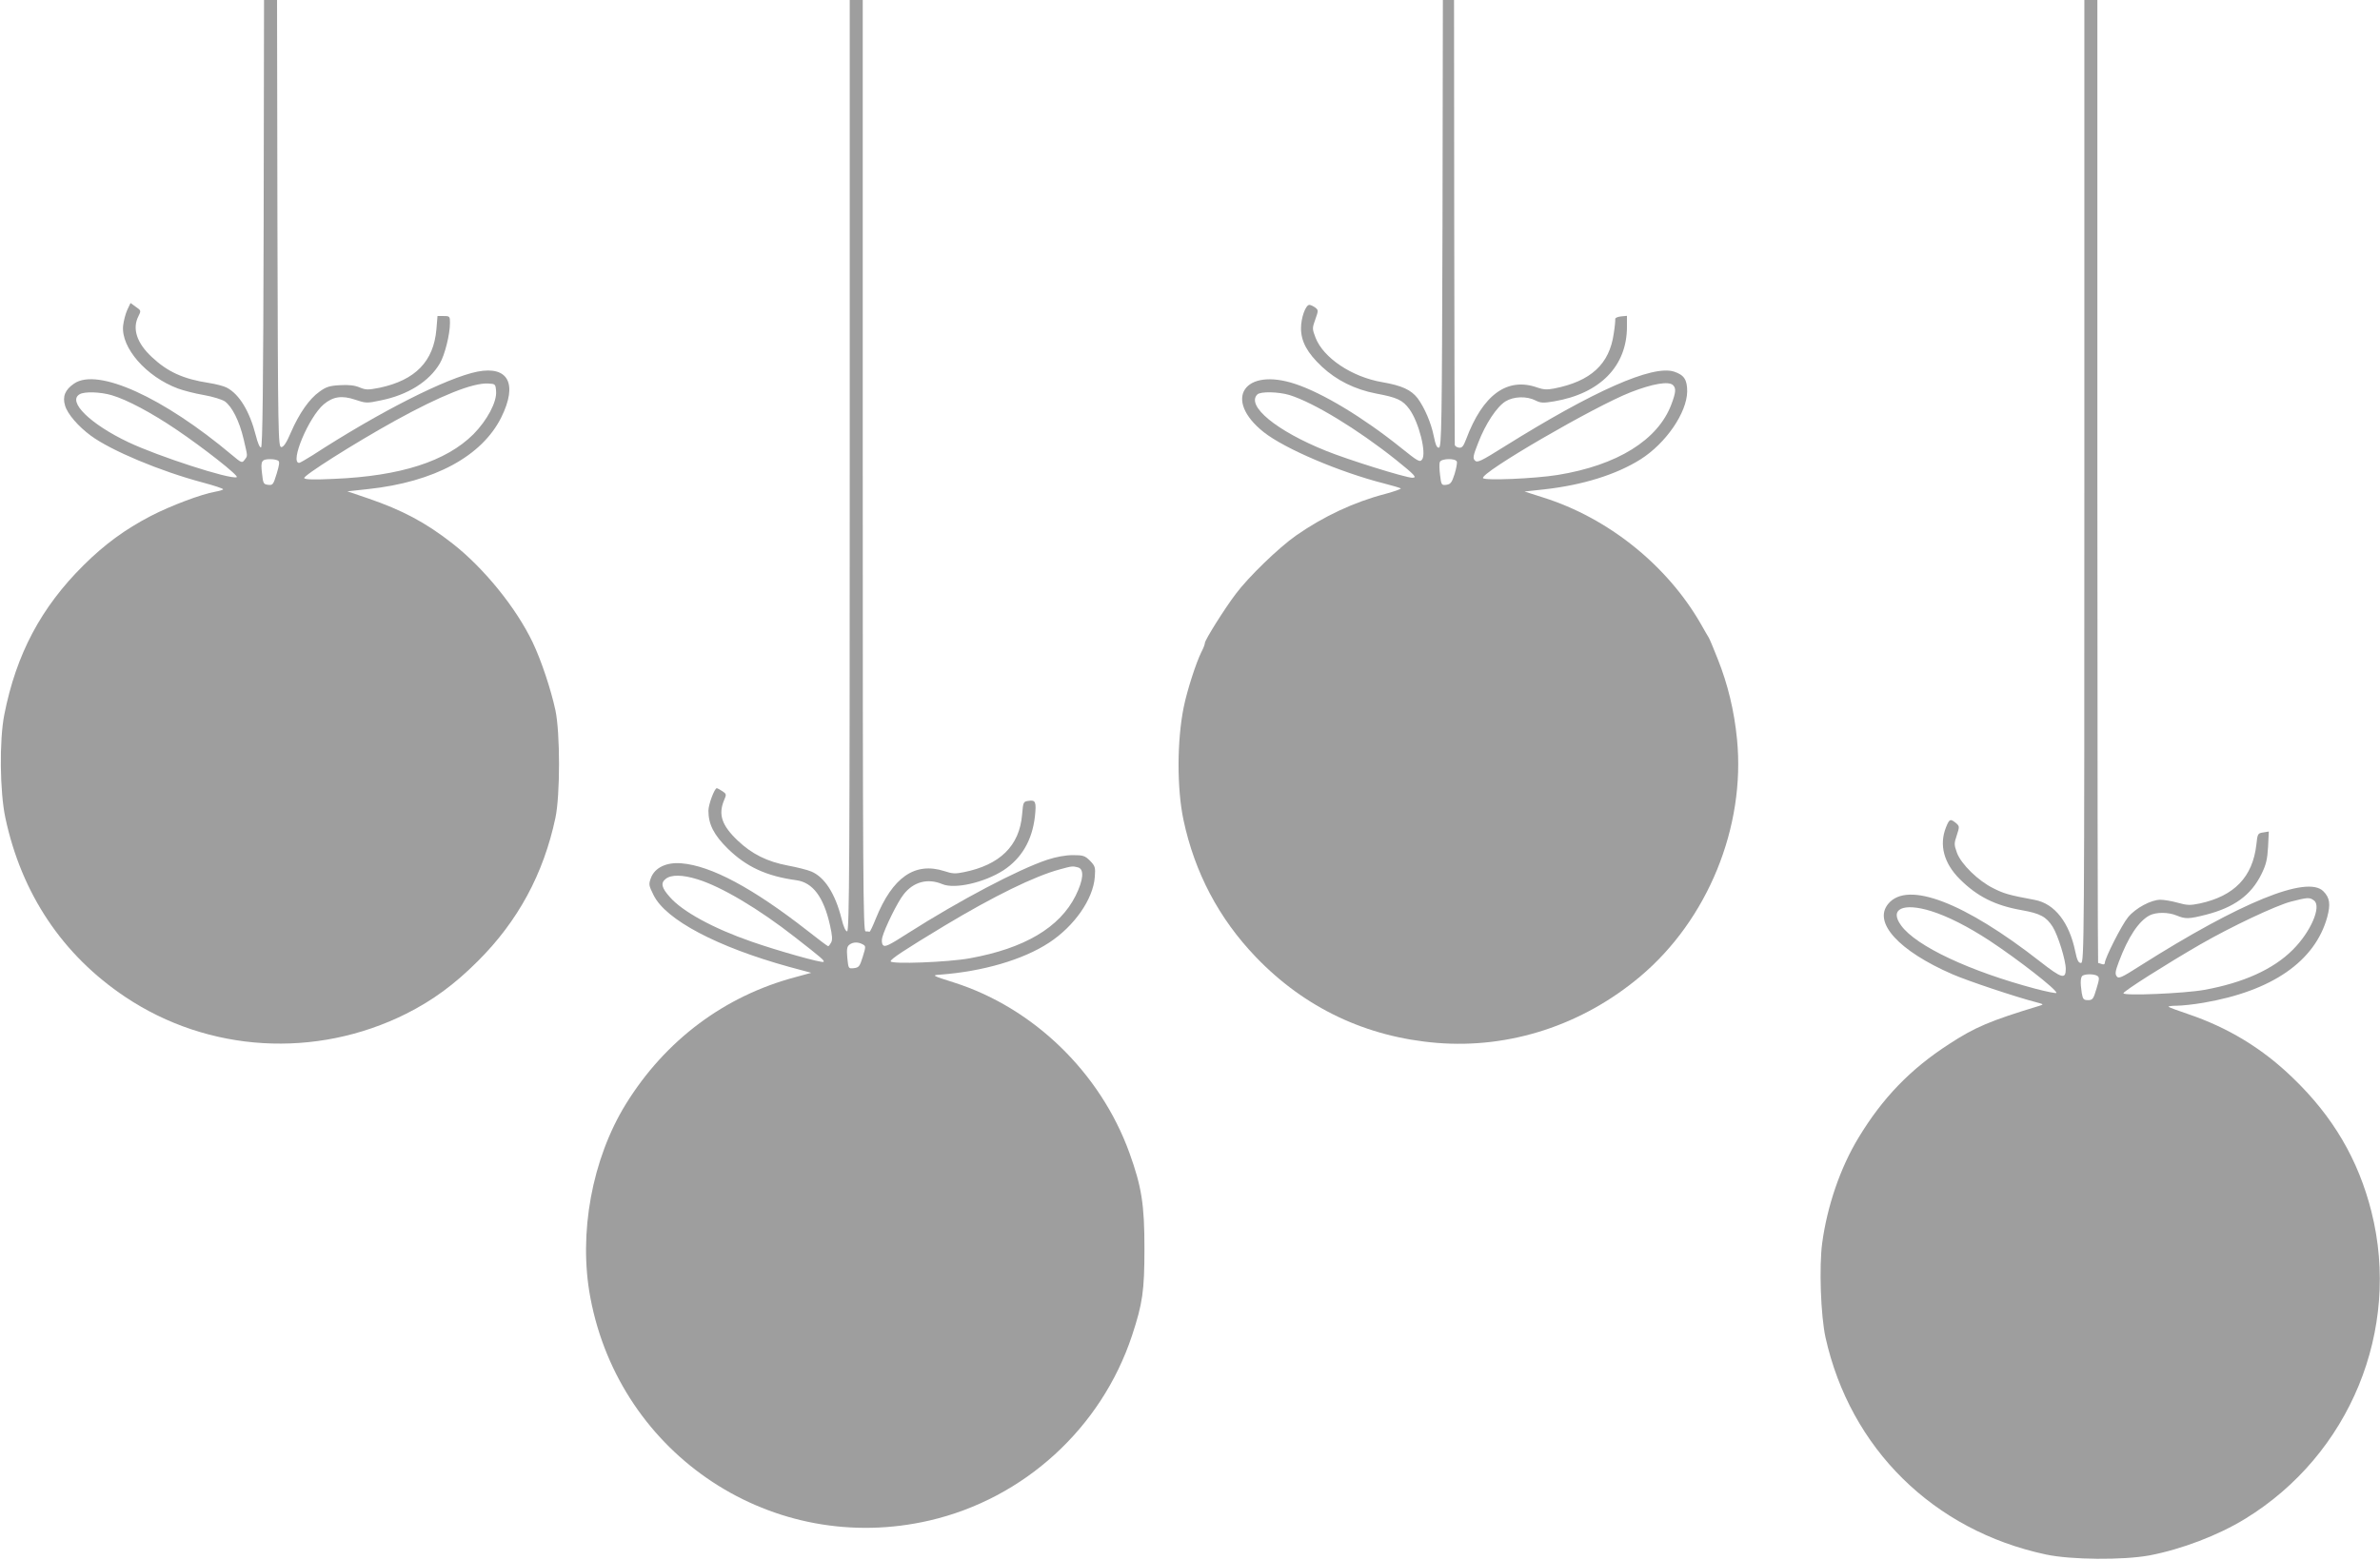
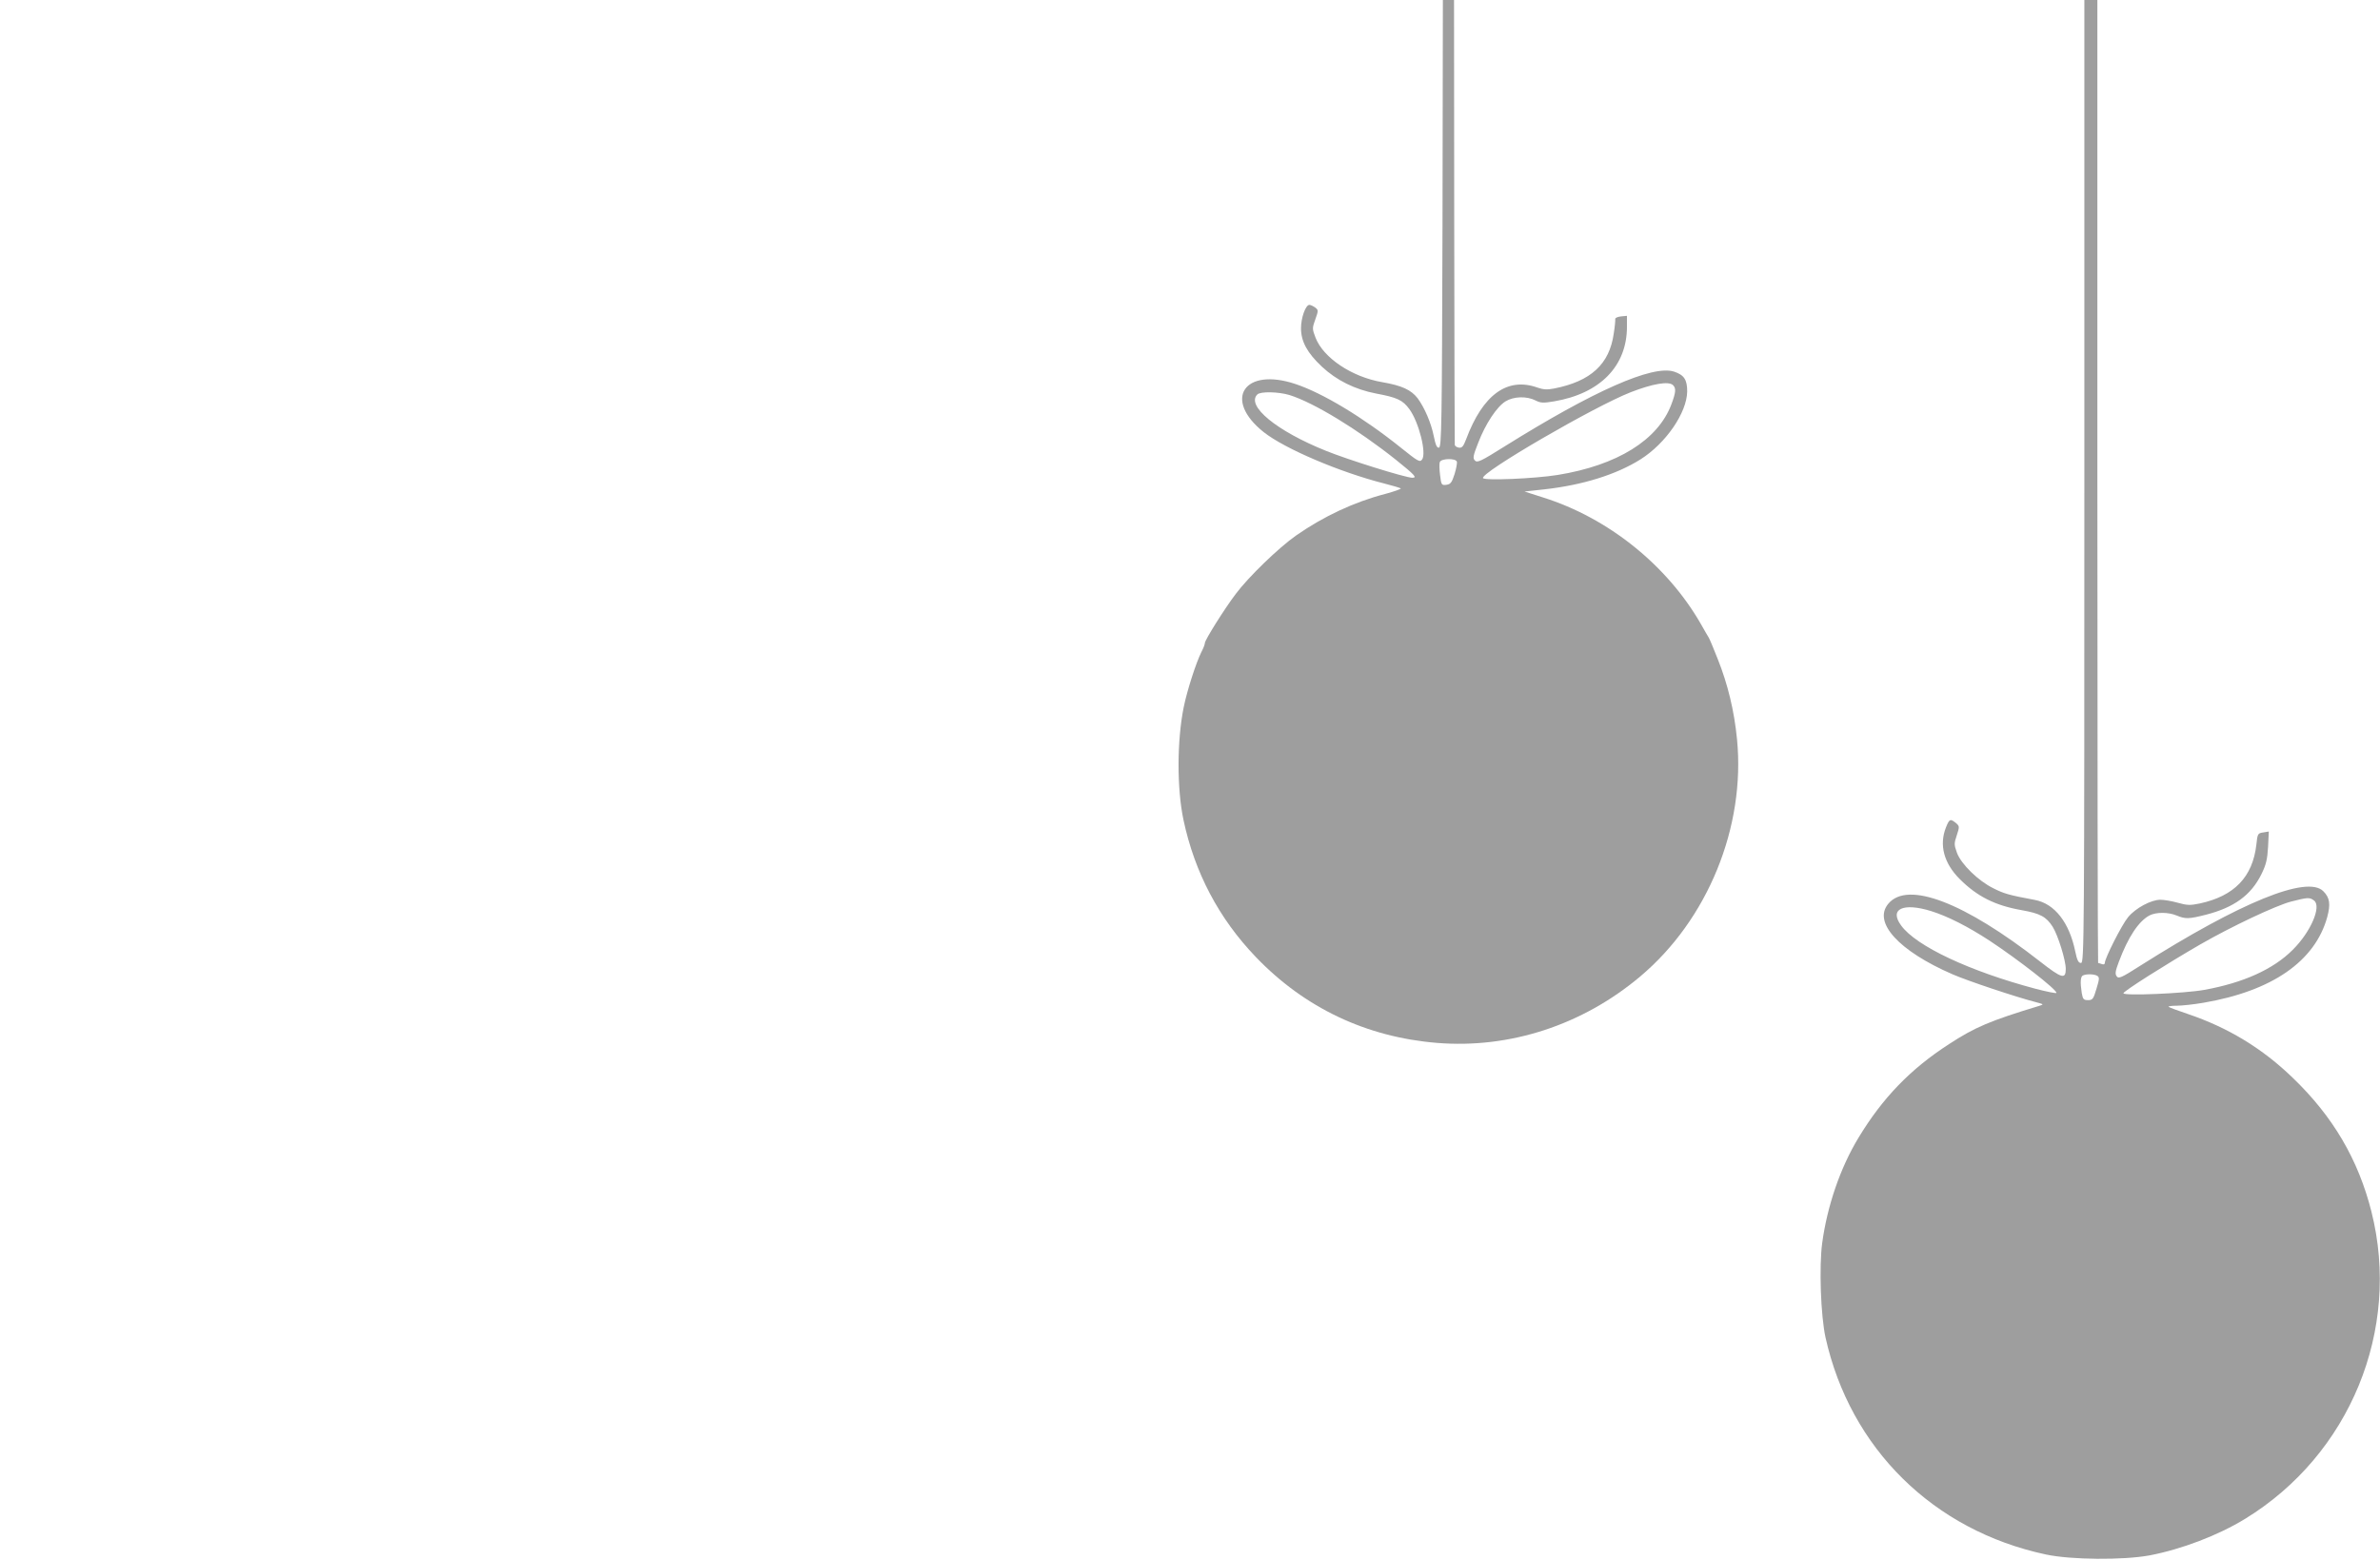
<svg xmlns="http://www.w3.org/2000/svg" version="1.0" width="1280pt" height="839pt" viewBox="0 0 1280 839" preserveAspectRatio="xMidYMid meet">
  <g transform="translate(0,839) scale(0.1,-0.1)" fill="#9e9e9e" stroke="none">
-     <path d="M1418 7188 c-2 -875 -6 -1202 -14 -1205 -7 -2 -18 24 -28 64 -33 130 -89 223 -157 258 -15 8 -57 19 -95 25 -138 21 -223 60 -307 139 -82 76 -107 154 -72 221 14 28 14 30 -14 49 l-29 21 -18 -38 c-9 -20 -19 -58 -22 -85 -11 -118 124 -273 295 -337 30 -11 92 -27 139 -35 47 -8 98 -24 113 -34 39 -28 78 -105 101 -202 23 -99 23 -89 5 -113 -13 -18 -17 -16 -67 26 -370 311 -722 471 -849 385 -49 -33 -64 -70 -49 -119 13 -45 71 -112 139 -162 109 -80 373 -191 603 -252 60 -16 108 -32 108 -36 0 -3 -19 -9 -42 -13 -75 -13 -239 -75 -346 -130 -140 -73 -248 -152 -362 -265 -229 -227 -363 -479 -427 -805 -27 -137 -24 -416 6 -555 87 -408 308 -738 645 -963 447 -299 1025 -333 1511 -90 143 72 260 158 385 283 215 214 353 468 417 770 26 121 26 459 0 580 -24 111 -76 268 -122 364 -88 185 -262 400 -431 532 -144 113 -270 180 -457 244 l-109 37 111 12 c357 38 613 177 717 386 89 180 38 278 -128 246 -165 -33 -525 -215 -887 -450 -35 -22 -68 -41 -72 -41 -52 0 51 246 132 315 50 42 98 49 169 25 57 -19 63 -20 137 -4 146 29 262 102 319 200 26 44 54 155 54 217 0 35 -1 37 -34 37 l-33 0 -6 -72 c-15 -172 -113 -273 -306 -314 -62 -12 -73 -12 -107 2 -26 11 -59 15 -106 12 -56 -3 -74 -9 -110 -35 -55 -39 -109 -117 -153 -218 -24 -57 -40 -80 -52 -80 -17 0 -18 58 -21 1203 l-2 1202 -35 0 -35 0 -2 -1202z m1250 -902 c5 -58 -48 -157 -122 -232 -147 -146 -392 -225 -750 -240 -106 -5 -155 -4 -160 4 -7 12 265 185 489 309 245 135 417 204 500 200 39 -2 40 -3 43 -41z m-2067 -22 c82 -24 213 -94 345 -183 147 -99 343 -253 327 -258 -37 -13 -424 113 -582 188 -205 97 -330 219 -263 258 26 16 112 13 173 -5z m895 -352 c9 -5 6 -24 -8 -70 -18 -59 -21 -63 -46 -60 -25 3 -27 7 -33 63 -8 66 -2 75 46 75 17 0 35 -4 41 -8z" />
-     <path d="M4570 5885 c0 -2122 -2 -2505 -14 -2505 -8 0 -20 25 -30 68 -34 135 -91 224 -163 254 -21 9 -78 23 -126 32 -111 21 -193 62 -268 133 -87 82 -107 141 -75 218 14 32 13 34 -9 49 -14 9 -27 16 -30 16 -12 0 -45 -87 -45 -121 0 -73 29 -130 104 -204 100 -98 208 -148 369 -170 88 -12 147 -90 181 -243 12 -53 14 -78 6 -92 -6 -11 -13 -20 -16 -20 -3 0 -54 38 -112 84 -292 228 -517 349 -677 362 -80 7 -143 -23 -164 -78 -13 -35 -12 -41 14 -93 65 -133 342 -279 729 -386 l119 -32 -84 -23 c-382 -101 -701 -340 -913 -683 -182 -295 -256 -696 -191 -1041 160 -852 985 -1394 1825 -1199 508 118 923 497 1088 994 57 173 67 240 67 470 0 236 -15 331 -81 514 -156 431 -516 780 -944 916 -117 37 -120 39 -75 42 230 17 447 80 587 172 136 89 237 234 246 353 4 53 2 59 -26 88 -27 27 -37 30 -92 30 -39 0 -89 -9 -138 -25 -156 -52 -471 -218 -749 -395 -101 -65 -124 -76 -134 -64 -7 8 -8 25 -4 41 12 48 83 193 115 232 53 68 130 88 208 55 67 -28 225 8 328 74 98 64 155 161 170 290 8 78 4 90 -34 84 -29 -4 -29 -6 -35 -74 -14 -168 -119 -271 -315 -310 -43 -9 -62 -8 -103 6 -159 51 -279 -33 -369 -256 -16 -40 -31 -72 -34 -70 -3 1 -13 2 -21 2 -13 0 -15 285 -15 2505 l0 2505 -35 0 -35 0 0 -2505z m1228 -2161 c34 -10 29 -67 -13 -152 -86 -172 -276 -284 -570 -337 -114 -21 -425 -33 -425 -16 0 12 74 61 291 192 263 158 485 267 621 303 62 17 66 18 96 10z m-2047 -64 c128 -39 330 -159 524 -311 145 -113 161 -127 154 -133 -7 -8 -248 60 -388 109 -205 71 -371 162 -438 239 -45 50 -51 76 -23 98 29 24 91 23 171 -2z m889 -350 c17 -9 17 -12 0 -67 -16 -52 -21 -58 -48 -61 -29 -3 -29 -3 -35 55 -4 46 -2 61 11 71 19 15 47 16 72 2z" />
    <path d="M7758 7188 c-3 -1080 -5 -1203 -19 -1206 -11 -2 -18 13 -28 62 -14 71 -50 154 -87 204 -35 45 -85 68 -189 86 -165 28 -318 131 -360 240 -18 47 -18 51 -1 98 17 48 17 50 -1 64 -10 7 -24 14 -31 14 -20 0 -45 -69 -45 -126 0 -71 34 -133 112 -206 79 -74 178 -123 292 -145 113 -21 143 -35 179 -84 52 -72 93 -238 68 -271 -12 -16 -22 -10 -113 63 -203 163 -420 294 -567 343 -277 93 -393 -83 -171 -259 113 -89 408 -215 648 -276 44 -11 83 -23 88 -26 5 -3 -32 -16 -83 -30 -166 -43 -331 -120 -480 -224 -95 -67 -256 -223 -324 -314 -62 -82 -166 -248 -166 -264 0 -7 -8 -28 -19 -49 -28 -56 -77 -207 -95 -297 -36 -178 -37 -436 -1 -606 60 -282 190 -530 390 -738 261 -272 593 -430 973 -461 392 -32 783 96 1093 357 364 306 567 805 521 1276 -15 154 -50 297 -103 430 -22 56 -44 109 -49 117 -5 8 -25 42 -44 76 -181 314 -497 568 -847 678 l-100 32 110 12 c203 23 384 79 514 161 136 86 249 250 251 365 0 63 -16 89 -71 107 -115 37 -432 -103 -912 -403 -126 -79 -145 -88 -158 -76 -13 13 -11 25 17 96 39 102 100 194 147 223 44 27 114 29 161 5 28 -14 41 -15 100 -5 248 42 392 190 392 401 l0 59 -32 -3 c-18 -2 -32 -8 -31 -14 1 -6 -2 -41 -8 -78 -23 -165 -123 -257 -321 -296 -36 -7 -58 -6 -89 5 -162 58 -294 -37 -384 -278 -15 -39 -22 -47 -39 -45 -12 2 -22 9 -22 16 -1 6 -2 548 -3 1202 l-1 1190 -30 0 -30 0 -2 -1202z m1240 -870 c17 -17 15 -39 -9 -103 -72 -192 -291 -328 -612 -380 -125 -20 -392 -31 -401 -17 -17 28 599 386 794 462 118 46 205 61 228 38z m-2063 -53 c129 -40 365 -183 572 -348 102 -82 116 -97 89 -97 -36 0 -344 96 -465 145 -266 107 -430 242 -369 303 17 17 113 15 173 -3z m900 -358 c3 -6 -3 -37 -12 -67 -15 -47 -22 -55 -45 -58 -25 -3 -27 0 -33 52 -4 31 -5 62 -1 71 7 19 84 21 91 2z" />
    <path d="M11210 5800 c0 -2487 -1 -2590 -18 -2590 -14 0 -21 14 -31 62 -32 156 -111 257 -217 277 -140 26 -167 34 -224 63 -81 40 -172 129 -195 190 -16 44 -16 51 -1 95 15 46 15 49 -5 66 -30 24 -35 22 -53 -23 -38 -95 -12 -193 74 -279 93 -93 190 -142 333 -167 100 -18 132 -35 167 -90 28 -45 70 -179 70 -226 0 -57 -21 -52 -136 38 -409 320 -714 437 -818 313 -85 -100 55 -254 345 -380 80 -35 343 -123 449 -150 41 -11 43 -12 20 -19 -268 -81 -349 -116 -487 -206 -209 -135 -358 -290 -487 -503 -98 -161 -169 -368 -196 -568 -17 -127 -8 -390 18 -508 133 -597 580 -1038 1185 -1167 136 -29 414 -31 557 -5 173 33 370 108 515 197 563 345 839 1016 679 1652 -71 281 -207 512 -422 719 -165 160 -349 271 -564 344 -54 18 -102 36 -105 39 -4 3 16 6 44 6 27 0 92 7 144 16 369 63 599 223 665 460 19 71 14 105 -21 140 -87 87 -446 -60 -983 -400 -103 -66 -118 -72 -128 -58 -10 13 -7 29 11 77 50 134 107 220 166 251 36 18 100 18 146 -1 46 -19 64 -19 155 4 153 39 244 105 300 218 26 53 32 80 36 147 l4 83 -30 -5 c-29 -4 -31 -7 -37 -66 -20 -174 -119 -276 -304 -316 -53 -11 -69 -10 -119 4 -32 9 -74 16 -93 16 -50 0 -134 -45 -174 -94 -34 -41 -125 -221 -125 -246 0 -7 -7 -10 -16 -6 -9 3 -18 6 -20 6 -2 0 -4 1166 -4 2590 l0 2590 -35 0 -35 0 0 -2590z m1235 -2254 c42 -31 -17 -169 -115 -266 -104 -104 -265 -177 -476 -215 -106 -19 -434 -33 -434 -18 0 11 234 159 414 263 167 96 404 208 487 230 90 23 100 24 124 6z m-2059 -57 c89 -28 196 -82 314 -159 153 -101 360 -262 360 -281 0 -4 -51 6 -112 22 -354 94 -642 229 -723 340 -66 89 9 125 161 78z m893 -348 c13 -8 12 -18 -4 -70 -16 -55 -21 -61 -45 -61 -24 0 -28 5 -34 38 -9 58 -7 90 7 95 20 9 61 7 76 -2z" />
  </g>
</svg>